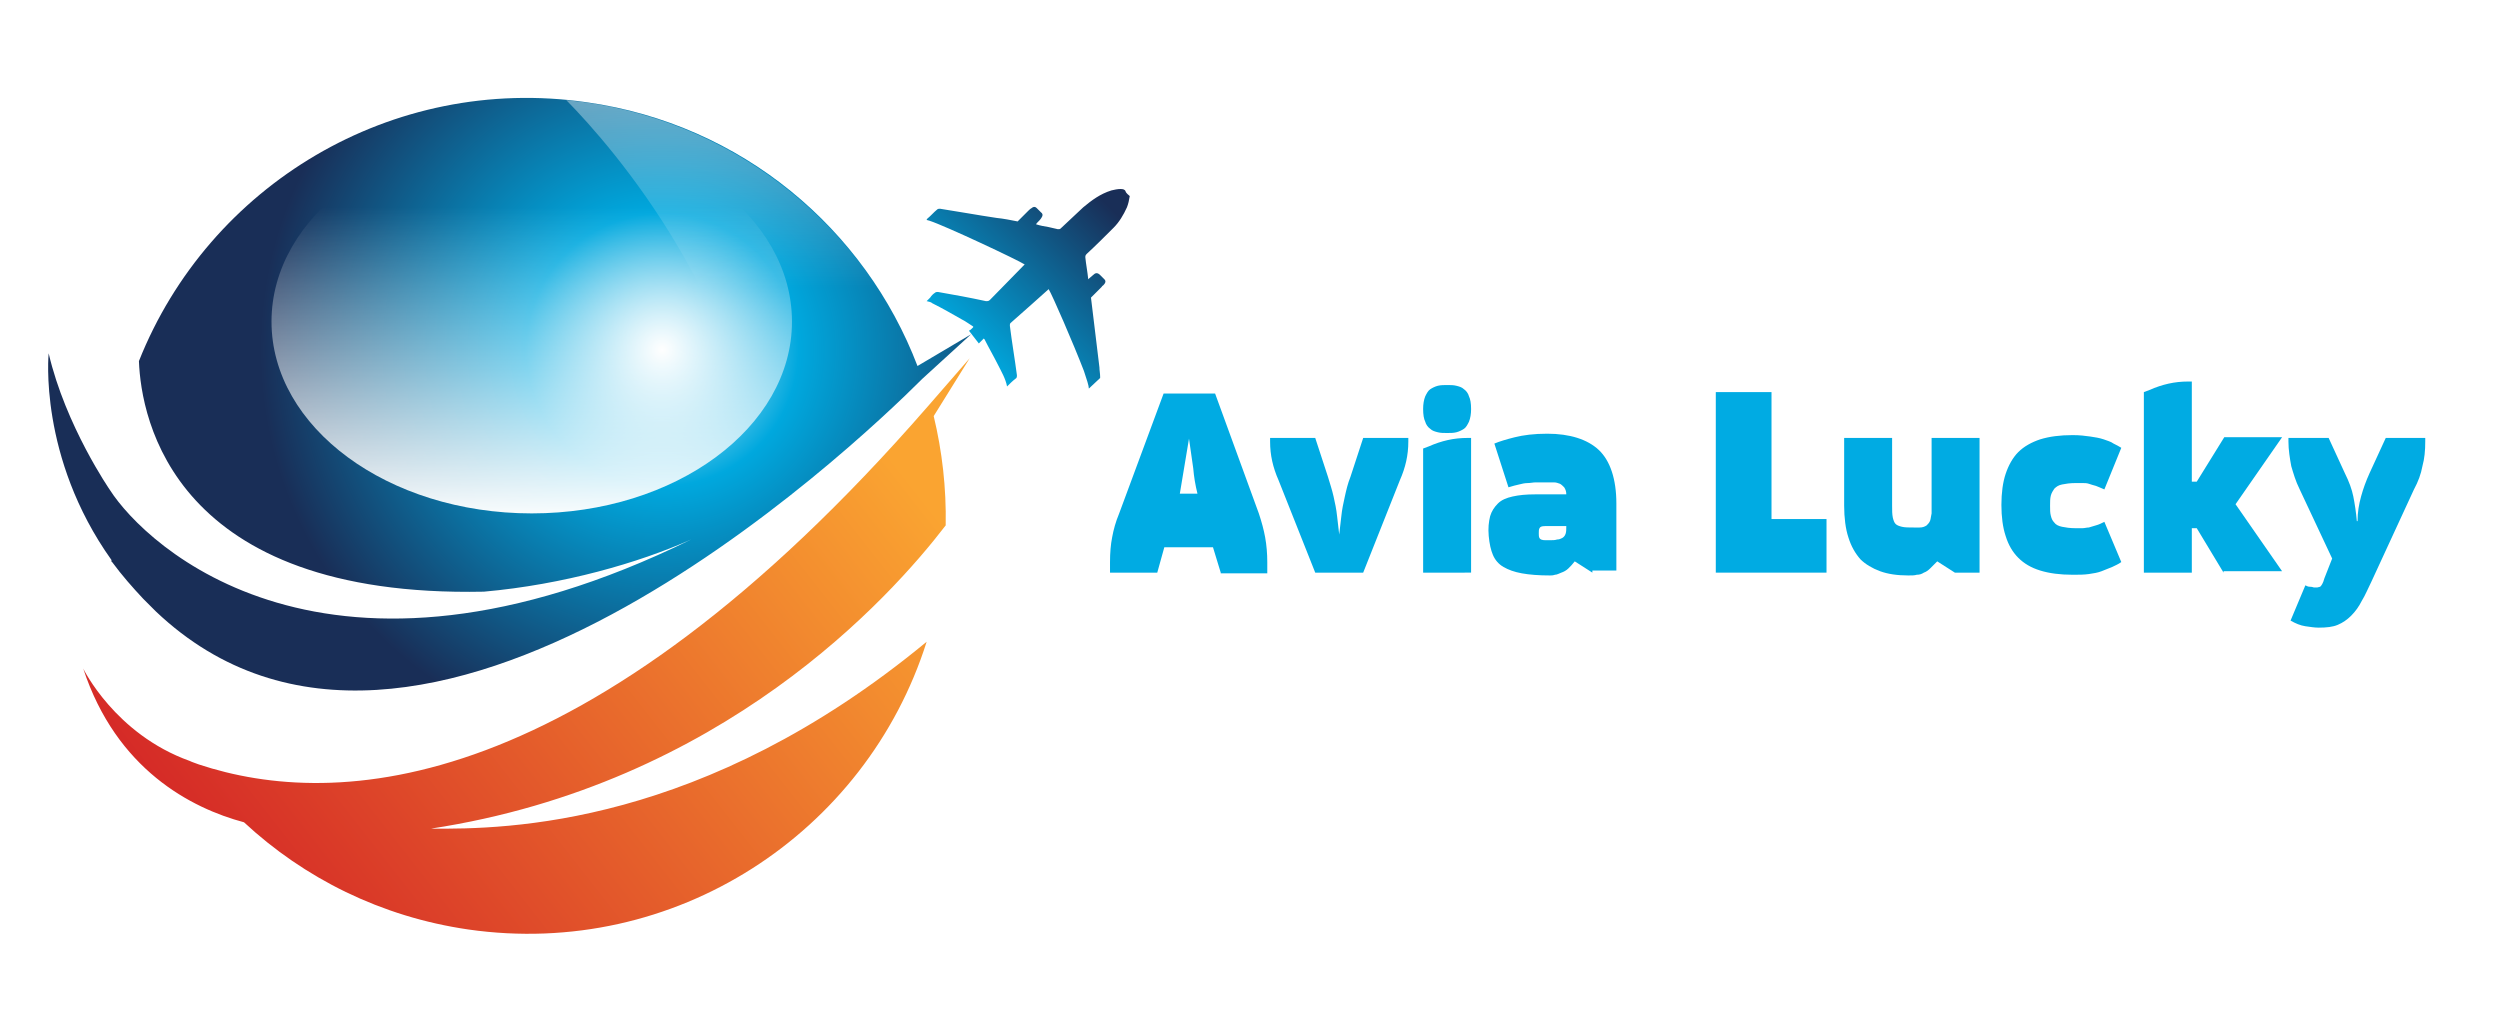
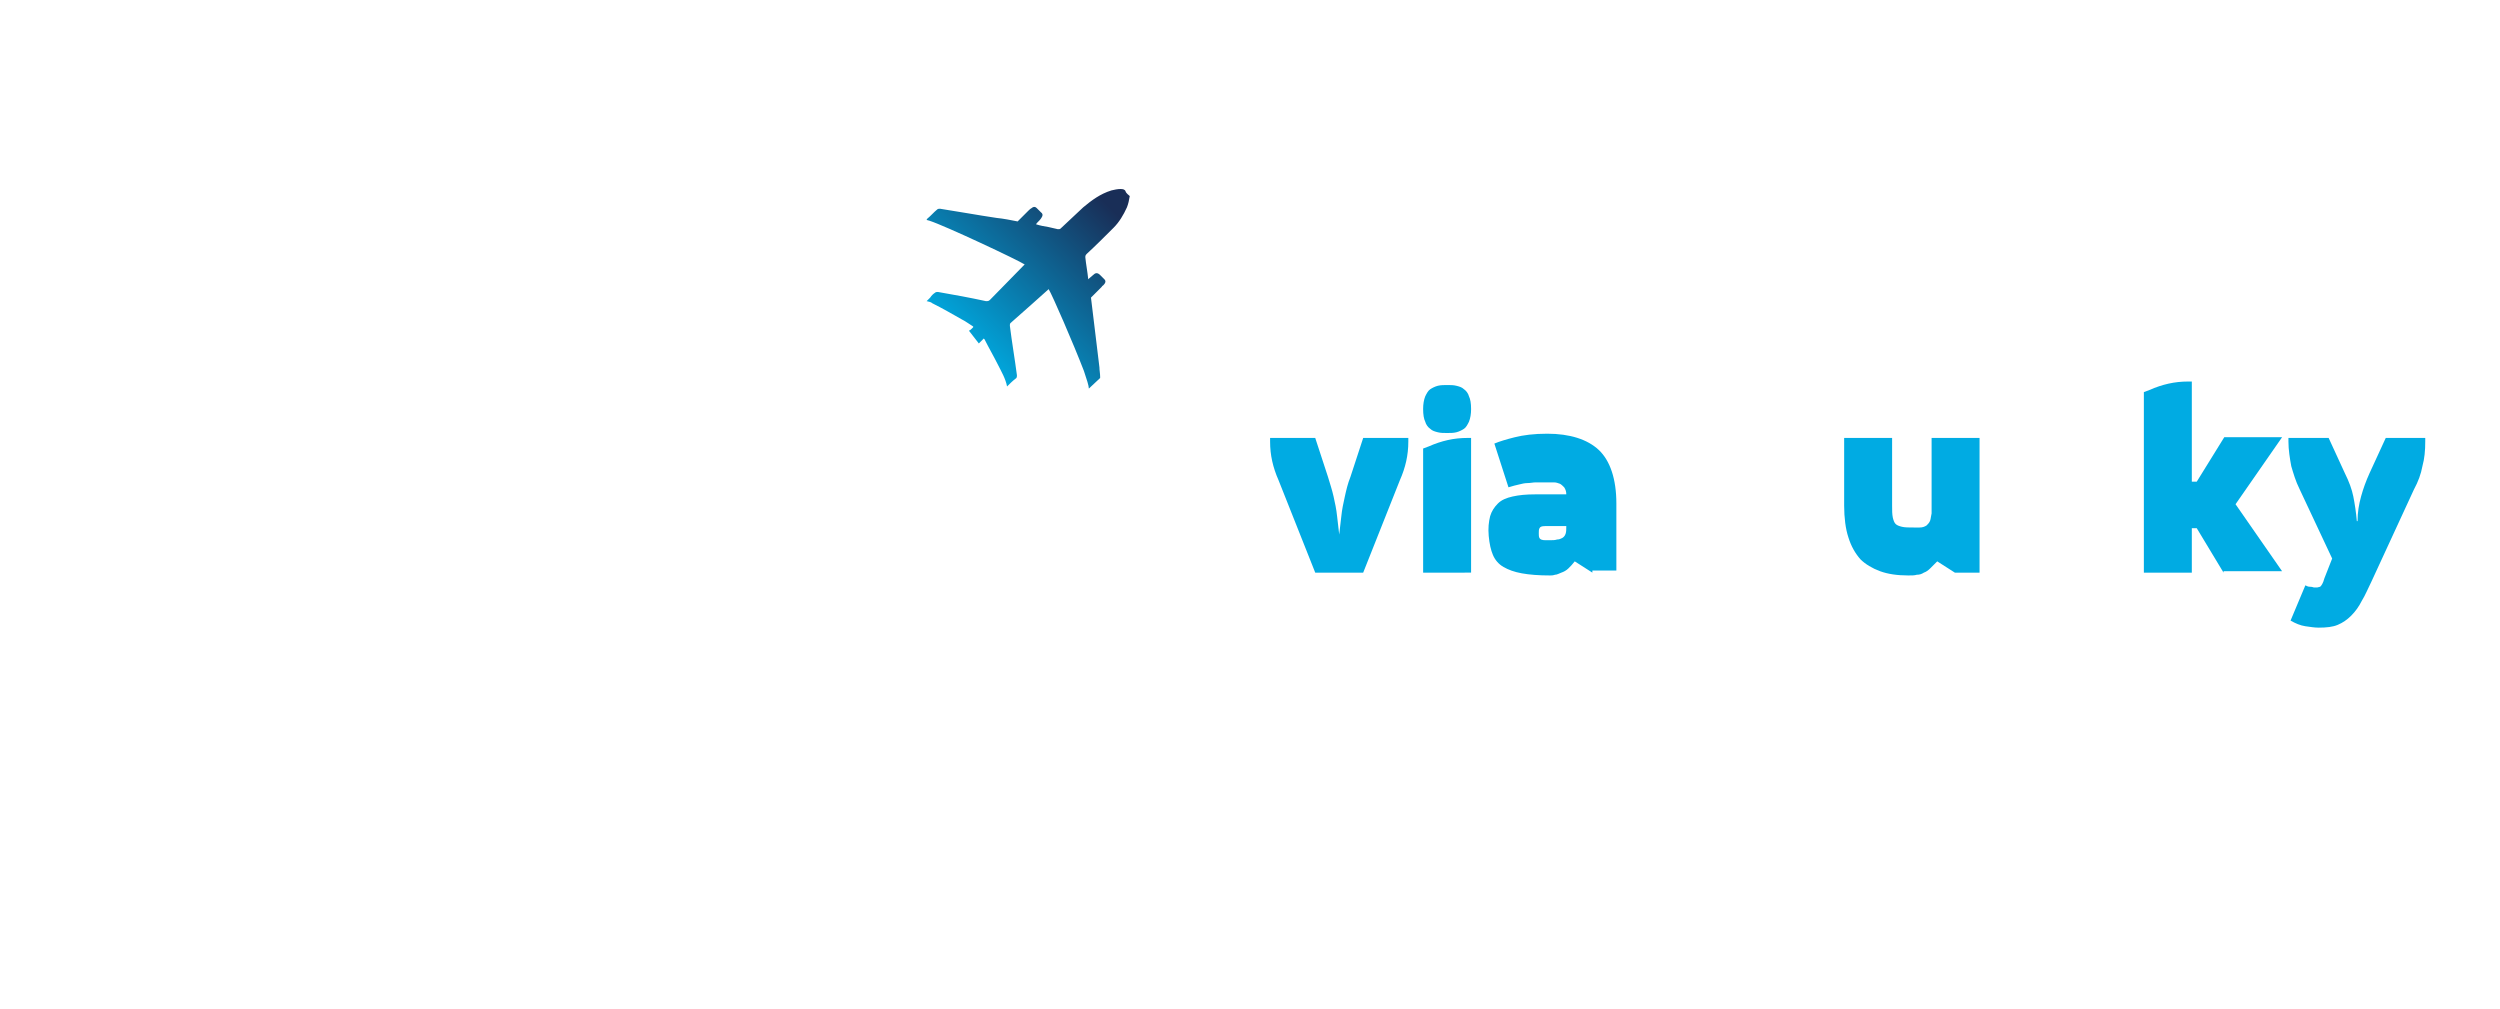
<svg xmlns="http://www.w3.org/2000/svg" version="1.1" id="Layer_1" x="0px" y="0px" viewBox="0 0 354.5 143.1" style="enable-background:new 0 0 354.5 143.1;" xml:space="preserve">
  <style type="text/css">
	.st0{fill:url(#SVGID_1_);}
	.st1{fill:url(#SVGID_00000007405065946219868440000000476826546301718697_);}
	.st2{fill:url(#SVGID_00000037688867520928276950000000128899609299816837_);}
	.st3{fill:url(#SVGID_00000159472316025408695250000017497561600843503546_);}
	.st4{filter:url(#Adobe_OpacityMaskFilter);}
	.st5{filter:url(#Adobe_OpacityMaskFilter_00000026159498642056787160000007076625135023818684_);}
	
		.st6{mask:url(#SVGID_00000159454800143873747420000016307852061797852069_);fill:url(#SVGID_00000099651755917646162230000008702104737035945910_);}
	.st7{fill:url(#SVGID_00000150075504994751100590000002166217252282970798_);}
	.st8{fill:#00ABE3;}
</style>
  <g>
    <g>
      <g>
        <g>
          <g>
            <linearGradient id="SVGID_1_" gradientUnits="userSpaceOnUse" x1="136.987" y1="48.908" x2="156.749" y2="28.752">
              <stop offset="0" style="stop-color:#00A8DE" />
              <stop offset="1" style="stop-color:#192E57" />
            </linearGradient>
            <path class="st0" d="M159.6,27.1c-0.1-0.2-0.3-0.3-0.7-0.3c-0.4,0-0.9,0.1-1.3,0.2c-1.6,0.5-2.8,1.4-4,2.4c-1.1,1-2.1,2-3.2,3       c-0.1,0.1-0.2,0.1-0.4,0.1c-0.4-0.1-0.9-0.2-1.3-0.3c-0.6-0.1-1.2-0.2-1.8-0.4c0.2-0.3,0.5-0.5,0.7-0.8c0.2-0.3,0.4-0.6,0-0.9       c-0.2-0.2-0.4-0.4-0.6-0.6c-0.3-0.3-0.6-0.1-0.7,0c-0.2,0.1-0.4,0.3-0.5,0.4l0,0c-0.1,0.1-0.2,0.2-0.3,0.3l-1.2,1.2       c-1-0.2-2-0.4-3-0.5c-2.7-0.4-5.4-0.9-8-1.3c-0.1,0-0.3,0-0.4,0.1c-0.5,0.4-0.9,0.9-1.4,1.3c0,0-0.1,0.1-0.1,0.2       c0,0,0.1,0,0.4,0.1c2.2,0.7,12.6,5.6,13.5,6.2c0,0-0.1,0.1-0.3,0.3c-0.9,0.9-3.3,3.4-4.6,4.7c-0.2,0.2-0.3,0.2-0.6,0.2       c-2.3-0.5-4.5-0.9-6.8-1.3c-0.1,0-0.3,0-0.4,0.1c-0.3,0.2-0.5,0.4-0.7,0.7c-0.2,0.2-0.3,0.3-0.5,0.5c0.3,0.1,0.6,0.1,0.8,0.3       c1.4,0.7,2.8,1.5,4.2,2.3c0.6,0.3,1.1,0.7,1.6,1c0,0,0,0.1,0,0.1l-0.1,0.1c0,0-0.1,0.1-0.1,0.1c-0.1,0.1-0.2,0.2-0.4,0.3       l1.4,1.8c0,0,0.1-0.1,0.1-0.1c0,0,0,0,0,0c0,0,0,0,0,0c0.4-0.4,0.6-0.6,0.6-0.6c0,0,0,0,0,0c0,0,0.1,0.1,0.1,0.1       c0.6,1.2,1.3,2.4,1.9,3.6c0.5,1,1.1,2,1.3,3.1c0.4-0.4,0.8-0.8,1.2-1.1c0.2-0.1,0.2-0.3,0.2-0.5c-0.3-2.3-0.7-4.6-1-7       c0-0.2,0-0.3,0.1-0.4c0.7-0.6,5.3-4.7,5.4-4.8c0.5,0.8,3.5,7.7,5,11.6c0.4,1.2,0.7,2.1,0.7,2.5c0.5-0.5,1.1-1,1.6-1.5       c0,0,0-0.2,0-0.2c0-0.4-0.1-0.9-0.1-1.3c-0.4-3.3-0.8-6.6-1.2-9.9l1.2-1.2c0.1-0.1,0.2-0.2,0.3-0.3l0,0       c0.1-0.1,0.1-0.2,0.2-0.2c0.3-0.3,0.5-0.6,0.2-0.9c-0.2-0.2-0.4-0.4-0.6-0.6c-0.4-0.4-0.7-0.3-1,0c-0.2,0.2-0.5,0.4-0.7,0.6       c0,0,0-0.1,0-0.1c-0.1-1-0.3-2-0.4-3c0-0.2,0-0.3,0.2-0.5c1.3-1.2,2.5-2.4,3.8-3.7c0.8-0.8,1.4-1.8,1.9-2.9       c0.2-0.5,0.3-1,0.4-1.6C159.7,27.4,159.6,27.2,159.6,27.1z" />
            <linearGradient id="SVGID_00000003081569940551678170000003881391769964025483_" gradientUnits="userSpaceOnUse" x1="27.668" y1="133.951" x2="122.371" y2="59.701">
              <stop offset="0" style="stop-color:#D22026" />
              <stop offset="1" style="stop-color:#FAA431" />
            </linearGradient>
-             <path style="fill:url(#SVGID_00000003081569940551678170000003881391769964025483_);" d="M131.5,57.7       c-48.6,55.8-84,57.1-103.3,50.7c0,0,0,0,0,0c0,0,0,0,0,0c-0.5-0.2-0.9-0.3-1.3-0.5c0,0,0,0,0,0c-10.6-3.8-15.1-13.1-15.1-13.1       c4.7,14.3,15.3,19.8,22.8,21.8c8.5,7.9,19.4,13.4,31.8,15.2c29.2,4.2,56.4-13.6,65-40.8c-31.7,26.2-59.5,26.6-70.3,26.5       c41.3-6.3,65.1-32.7,73-43c0.1-5.3-0.5-10.5-1.7-15.5l5.1-8.2L131.5,57.7z" />
            <radialGradient id="SVGID_00000080903658846200326350000012423240046362330043_" cx="93.899" cy="49.603" r="57.009" gradientUnits="userSpaceOnUse">
              <stop offset="0" style="stop-color:#FFFFFF" />
              <stop offset="0.339" style="stop-color:#00A8DE" />
              <stop offset="1" style="stop-color:#192E57" />
            </radialGradient>
-             <path style="fill:url(#SVGID_00000080903658846200326350000012423240046362330043_);" d="M15.9,79.7c1.4,1.9,2.9,3.6,4.4,5.2       c0.2,0.2,0.3,0.3,0.5,0.5c0.3,0.3,0.6,0.6,0.8,0.8c0.2,0.2,0.3,0.3,0.5,0.5c0,0,0,0,0,0c37.2,35.3,98.8-23.1,108.7-33       c0,0,0,0,0,0l6.9-6.3l-7.6,4.5c-7.4-19.4-24.9-34.3-46.9-37.4c-27.7-4-53.6,11.8-63.5,36.7c0.3,8.2,4.9,33.6,48.9,32.7       c11.3-1,22-4.1,29.4-7.4c-51.8,25.4-77.4,0.8-82.4-7c0,0-6.3-9.1-8.7-19.4c0,0-1.5,14.7,8.9,29.3       C15.8,79.6,15.8,79.7,15.9,79.7z" />
          </g>
          <linearGradient id="SVGID_00000093876439742978712860000017082595606765893547_" gradientUnits="userSpaceOnUse" x1="105.52" y1="-28.195" x2="105.52" y2="40.827">
            <stop offset="0" style="stop-color:#FFFFFF" />
            <stop offset="1" style="stop-color:#FFFFFF;stop-opacity:0" />
          </linearGradient>
          <path style="fill:url(#SVGID_00000093876439742978712860000017082595606765893547_);" d="M130.8,53.8      c-7.5-21.5-27-37.4-50.5-39.6c6.7,6.8,26.1,29.1,28.5,58.7c1.1-0.9,2.2-1.7,3.1-2.4c4.4-3.7,10.3-8.6,10.3-8.6L130.8,53.8z" />
          <defs>
            <filter id="Adobe_OpacityMaskFilter" filterUnits="userSpaceOnUse" x="38.4" y="18.4" width="73.9" height="54.5">
              <feFlood style="flood-color:white;flood-opacity:1" result="back" />
              <feBlend in="SourceGraphic" in2="back" mode="normal" />
            </filter>
          </defs>
          <mask maskUnits="userSpaceOnUse" x="38.4" y="18.4" width="73.9" height="54.5" id="SVGID_00000065754708015013788330000010457867081136209578_">
            <g class="st4">
              <defs>
                <filter id="Adobe_OpacityMaskFilter_00000026133395462365030630000007373339955349507499_" filterUnits="userSpaceOnUse" x="38.4" y="18.4" width="73.9" height="54.5">
                  <feFlood style="flood-color:white;flood-opacity:1" result="back" />
                  <feBlend in="SourceGraphic" in2="back" mode="normal" />
                </filter>
              </defs>
              <mask maskUnits="userSpaceOnUse" x="38.4" y="18.4" width="73.9" height="54.5" id="SVGID_00000065754708015013788330000010457867081136209578_">
                <g style="filter:url(#Adobe_OpacityMaskFilter_00000026133395462365030630000007373339955349507499_);">
							</g>
              </mask>
              <linearGradient id="SVGID_00000140702804416548030550000013251632377718861970_" gradientUnits="userSpaceOnUse" x1="75.362" y1="118.756" x2="75.362" y2="29.348">
                <stop offset="0" style="stop-color:#FFFFFF" />
                <stop offset="1" style="stop-color:#000000" />
              </linearGradient>
              <ellipse style="mask:url(#SVGID_00000065754708015013788330000010457867081136209578_);fill:url(#SVGID_00000140702804416548030550000013251632377718861970_);" cx="75.4" cy="45.6" rx="36.9" ry="27.2" />
            </g>
          </mask>
          <linearGradient id="SVGID_00000119797242510727604010000001434433639949183669_" gradientUnits="userSpaceOnUse" x1="75.362" y1="118.756" x2="75.362" y2="29.348">
            <stop offset="0.5" style="stop-color:#FFFFFF" />
            <stop offset="1" style="stop-color:#FFFFFF;stop-opacity:0" />
          </linearGradient>
          <ellipse style="fill:url(#SVGID_00000119797242510727604010000001434433639949183669_);" cx="75.4" cy="45.6" rx="36.9" ry="27.2" />
        </g>
      </g>
    </g>
    <g>
-       <path class="st8" d="M173.1,81.2l-1.1-3.6h-6.9l-1,3.6h-6.7v-1.5c0-1.3,0.1-2.5,0.3-3.5c0.2-1.1,0.5-2.2,1-3.4l6.3-17h7.3l6.2,17    c0.4,1.2,0.7,2.3,0.9,3.4c0.2,1.1,0.3,2.3,0.3,3.5v1.6H173.1z M169.8,70c-0.3-1.2-0.5-2.4-0.6-3.6l-0.6-4.2l-0.7,4.2    c-0.2,1.2-0.4,2.4-0.6,3.6H169.8z" />
      <path class="st8" d="M186.5,81.2l-5.2-13.1c-0.4-0.9-0.7-1.8-0.9-2.7c-0.2-0.9-0.3-1.8-0.3-2.8v-0.5h6.4l1.8,5.5    c0.3,1,0.6,1.9,0.8,2.8c0.2,0.9,0.4,1.8,0.5,2.8l0.3,2.6l0.3-2.6c0.1-1,0.3-1.9,0.5-2.8c0.2-0.9,0.4-1.8,0.8-2.8l1.8-5.5h6.4v0.5    c0,1-0.1,1.9-0.3,2.8c-0.2,0.9-0.5,1.8-0.9,2.7l-5.2,13.1H186.5z" />
      <path class="st8" d="M205.2,61.4c-0.5,0-0.9,0-1.3-0.1c-0.4-0.1-0.8-0.2-1.1-0.5c-0.3-0.2-0.6-0.6-0.7-1c-0.2-0.4-0.3-1-0.3-1.8    c0-0.7,0.1-1.3,0.3-1.8c0.2-0.4,0.4-0.8,0.7-1c0.3-0.2,0.7-0.4,1.1-0.5c0.4-0.1,0.9-0.1,1.3-0.1c0.5,0,0.9,0,1.3,0.1    c0.4,0.1,0.8,0.2,1.1,0.5c0.3,0.2,0.6,0.6,0.7,1c0.2,0.4,0.3,1,0.3,1.8c0,0.7-0.1,1.3-0.3,1.8c-0.2,0.4-0.4,0.8-0.7,1    c-0.3,0.2-0.7,0.4-1.1,0.5C206.1,61.4,205.7,61.4,205.2,61.4z M201.8,81.2V63.6l0.8-0.3c0.9-0.4,1.8-0.7,2.7-0.9    c0.9-0.2,1.8-0.3,2.8-0.3h0.5v19.1H201.8z" />
      <path class="st8" d="M225.8,81.2l-2.5-1.6c-0.3,0.4-0.6,0.7-0.9,1s-0.7,0.5-1,0.6s-0.6,0.3-0.9,0.3c-0.3,0.1-0.5,0.1-0.7,0.1    c-1.6,0-2.9-0.1-4-0.3s-1.9-0.5-2.6-0.9c-0.7-0.4-1.2-1-1.5-1.7c-0.3-0.7-0.5-1.6-0.6-2.7c-0.1-1.1,0-2,0.2-2.8    c0.2-0.7,0.6-1.3,1.1-1.8c0.5-0.5,1.2-0.8,2.1-1c0.9-0.2,1.9-0.3,3.2-0.3h4.4c0-0.4-0.1-0.7-0.3-1c-0.2-0.2-0.4-0.4-0.6-0.5    c-0.3-0.1-0.5-0.2-0.9-0.2c-0.3,0-0.7,0-1,0c-0.6,0-1.1,0-1.5,0c-0.4,0-0.8,0.1-1.2,0.1c-0.4,0-0.8,0.1-1.2,0.2    c-0.4,0.1-0.9,0.2-1.5,0.4l-2-6.2c0.7-0.3,1.7-0.6,2.9-0.9c1.2-0.3,2.7-0.5,4.6-0.5c3.2,0,5.7,0.8,7.3,2.3s2.5,4.1,2.5,7.6v9.5    H225.8z M219.1,74.6c-0.5,0-0.7,0.1-0.8,0.3c-0.1,0.2-0.1,0.4-0.1,0.7c0,0.3,0,0.5,0.1,0.7c0.1,0.2,0.4,0.3,0.8,0.3h0.8    c0.3,0,0.6,0,0.9-0.1c0.3,0,0.5-0.1,0.7-0.2c0.2-0.1,0.4-0.3,0.5-0.6c0.1-0.3,0.1-0.6,0.1-1.1H219.1z" />
-       <path class="st8" d="M243.3,81.2V55.6h7.9v18h7.8v7.6H243.3z" />
      <path class="st8" d="M277.2,81.2l-2.5-1.6c-0.4,0.4-0.7,0.7-1,1c-0.3,0.3-0.6,0.5-0.9,0.6c-0.3,0.2-0.6,0.3-1,0.3    c-0.3,0.1-0.7,0.1-1.2,0.1c-1.6,0-2.9-0.2-4-0.6c-1.1-0.4-2.1-1-2.8-1.7c-0.7-0.8-1.3-1.8-1.7-3.1c-0.4-1.2-0.6-2.8-0.6-4.5v-9.6    h6.8v9.6c0,0.7,0,1.2,0.1,1.7c0.1,0.4,0.2,0.7,0.4,0.9c0.2,0.2,0.5,0.3,0.9,0.4c0.4,0.1,1,0.1,1.7,0.1h0.8c0.4,0,0.7-0.1,1-0.3    c0.2-0.2,0.4-0.4,0.5-0.7c0.1-0.3,0.1-0.6,0.2-1c0-0.4,0-0.8,0-1.2v-9.5h6.8v19.1H277.2z" />
-       <path class="st8" d="M300.8,79.7c-0.4,0.3-0.9,0.5-1.3,0.7c-0.5,0.2-1,0.4-1.5,0.6c-0.5,0.2-1.1,0.3-1.8,0.4    c-0.7,0.1-1.4,0.1-2.3,0.1c-1.8,0-3.3-0.2-4.6-0.6c-1.3-0.4-2.3-1-3.1-1.8s-1.4-1.8-1.8-3.1c-0.4-1.2-0.6-2.7-0.6-4.4    c0-1.7,0.2-3.2,0.6-4.4c0.4-1.2,1-2.3,1.8-3.1c0.8-0.8,1.9-1.4,3.1-1.8c1.3-0.4,2.8-0.6,4.6-0.6c1,0,1.8,0.1,2.5,0.2    s1.3,0.2,1.9,0.4c0.5,0.2,1,0.3,1.4,0.6c0.4,0.2,0.8,0.4,1.1,0.6l-2.4,5.9c-0.5-0.2-0.9-0.4-1.2-0.5c-0.4-0.1-0.7-0.2-1-0.3    c-0.3-0.1-0.6-0.1-0.9-0.1s-0.6,0-1,0c-0.8,0-1.4,0.1-1.9,0.2c-0.5,0.1-0.8,0.3-1.1,0.6c-0.2,0.3-0.4,0.6-0.5,1    c-0.1,0.4-0.1,0.9-0.1,1.4c0,0.6,0,1,0.1,1.4c0.1,0.4,0.2,0.7,0.5,1c0.2,0.3,0.6,0.5,1.1,0.6c0.5,0.1,1.1,0.2,1.9,0.2    c0.4,0,0.7,0,1,0s0.6-0.1,0.9-0.1c0.3-0.1,0.7-0.2,1-0.3c0.4-0.1,0.8-0.3,1.2-0.5L300.8,79.7z" />
      <path class="st8" d="M315.3,81.2l-3.8-6.3h-0.7v6.3h-6.8V55.6l0.8-0.3c0.9-0.4,1.8-0.7,2.7-0.9c0.9-0.2,1.8-0.3,2.8-0.3h0.5v14.2    h0.7l3.9-6.3h8.2l-6.6,9.5l6.6,9.5H315.3z" />
      <path class="st8" d="M326.9,83c0.2,0.1,0.4,0.2,0.6,0.2c0.1,0,0.3,0,0.6,0.1c0.2,0,0.3,0,0.5,0c0.1,0,0.3-0.1,0.4-0.1    c0.1-0.1,0.2-0.2,0.3-0.4c0.1-0.2,0.2-0.4,0.3-0.8l1.1-2.8l-4.6-9.8c-0.6-1.2-0.9-2.3-1.2-3.3c-0.2-1.1-0.4-2.3-0.4-3.5v-0.5h5.7    l2.3,5c0.6,1.2,1,2.3,1.2,3.3s0.4,2.3,0.5,3.5h0.1c0-1.3,0.2-2.4,0.5-3.5s0.7-2.2,1.2-3.3l2.3-5h5.6v0.5c0,1.3-0.1,2.4-0.4,3.5    c-0.2,1.1-0.6,2.2-1.2,3.3l-6,13c-0.5,1-0.9,2-1.4,2.8c-0.4,0.8-0.9,1.5-1.5,2.1s-1.2,1-1.9,1.3c-0.7,0.3-1.6,0.4-2.7,0.4    c-0.6,0-1.2-0.1-1.9-0.2c-0.7-0.1-1.4-0.4-2.1-0.8L326.9,83z" />
    </g>
  </g>
</svg>